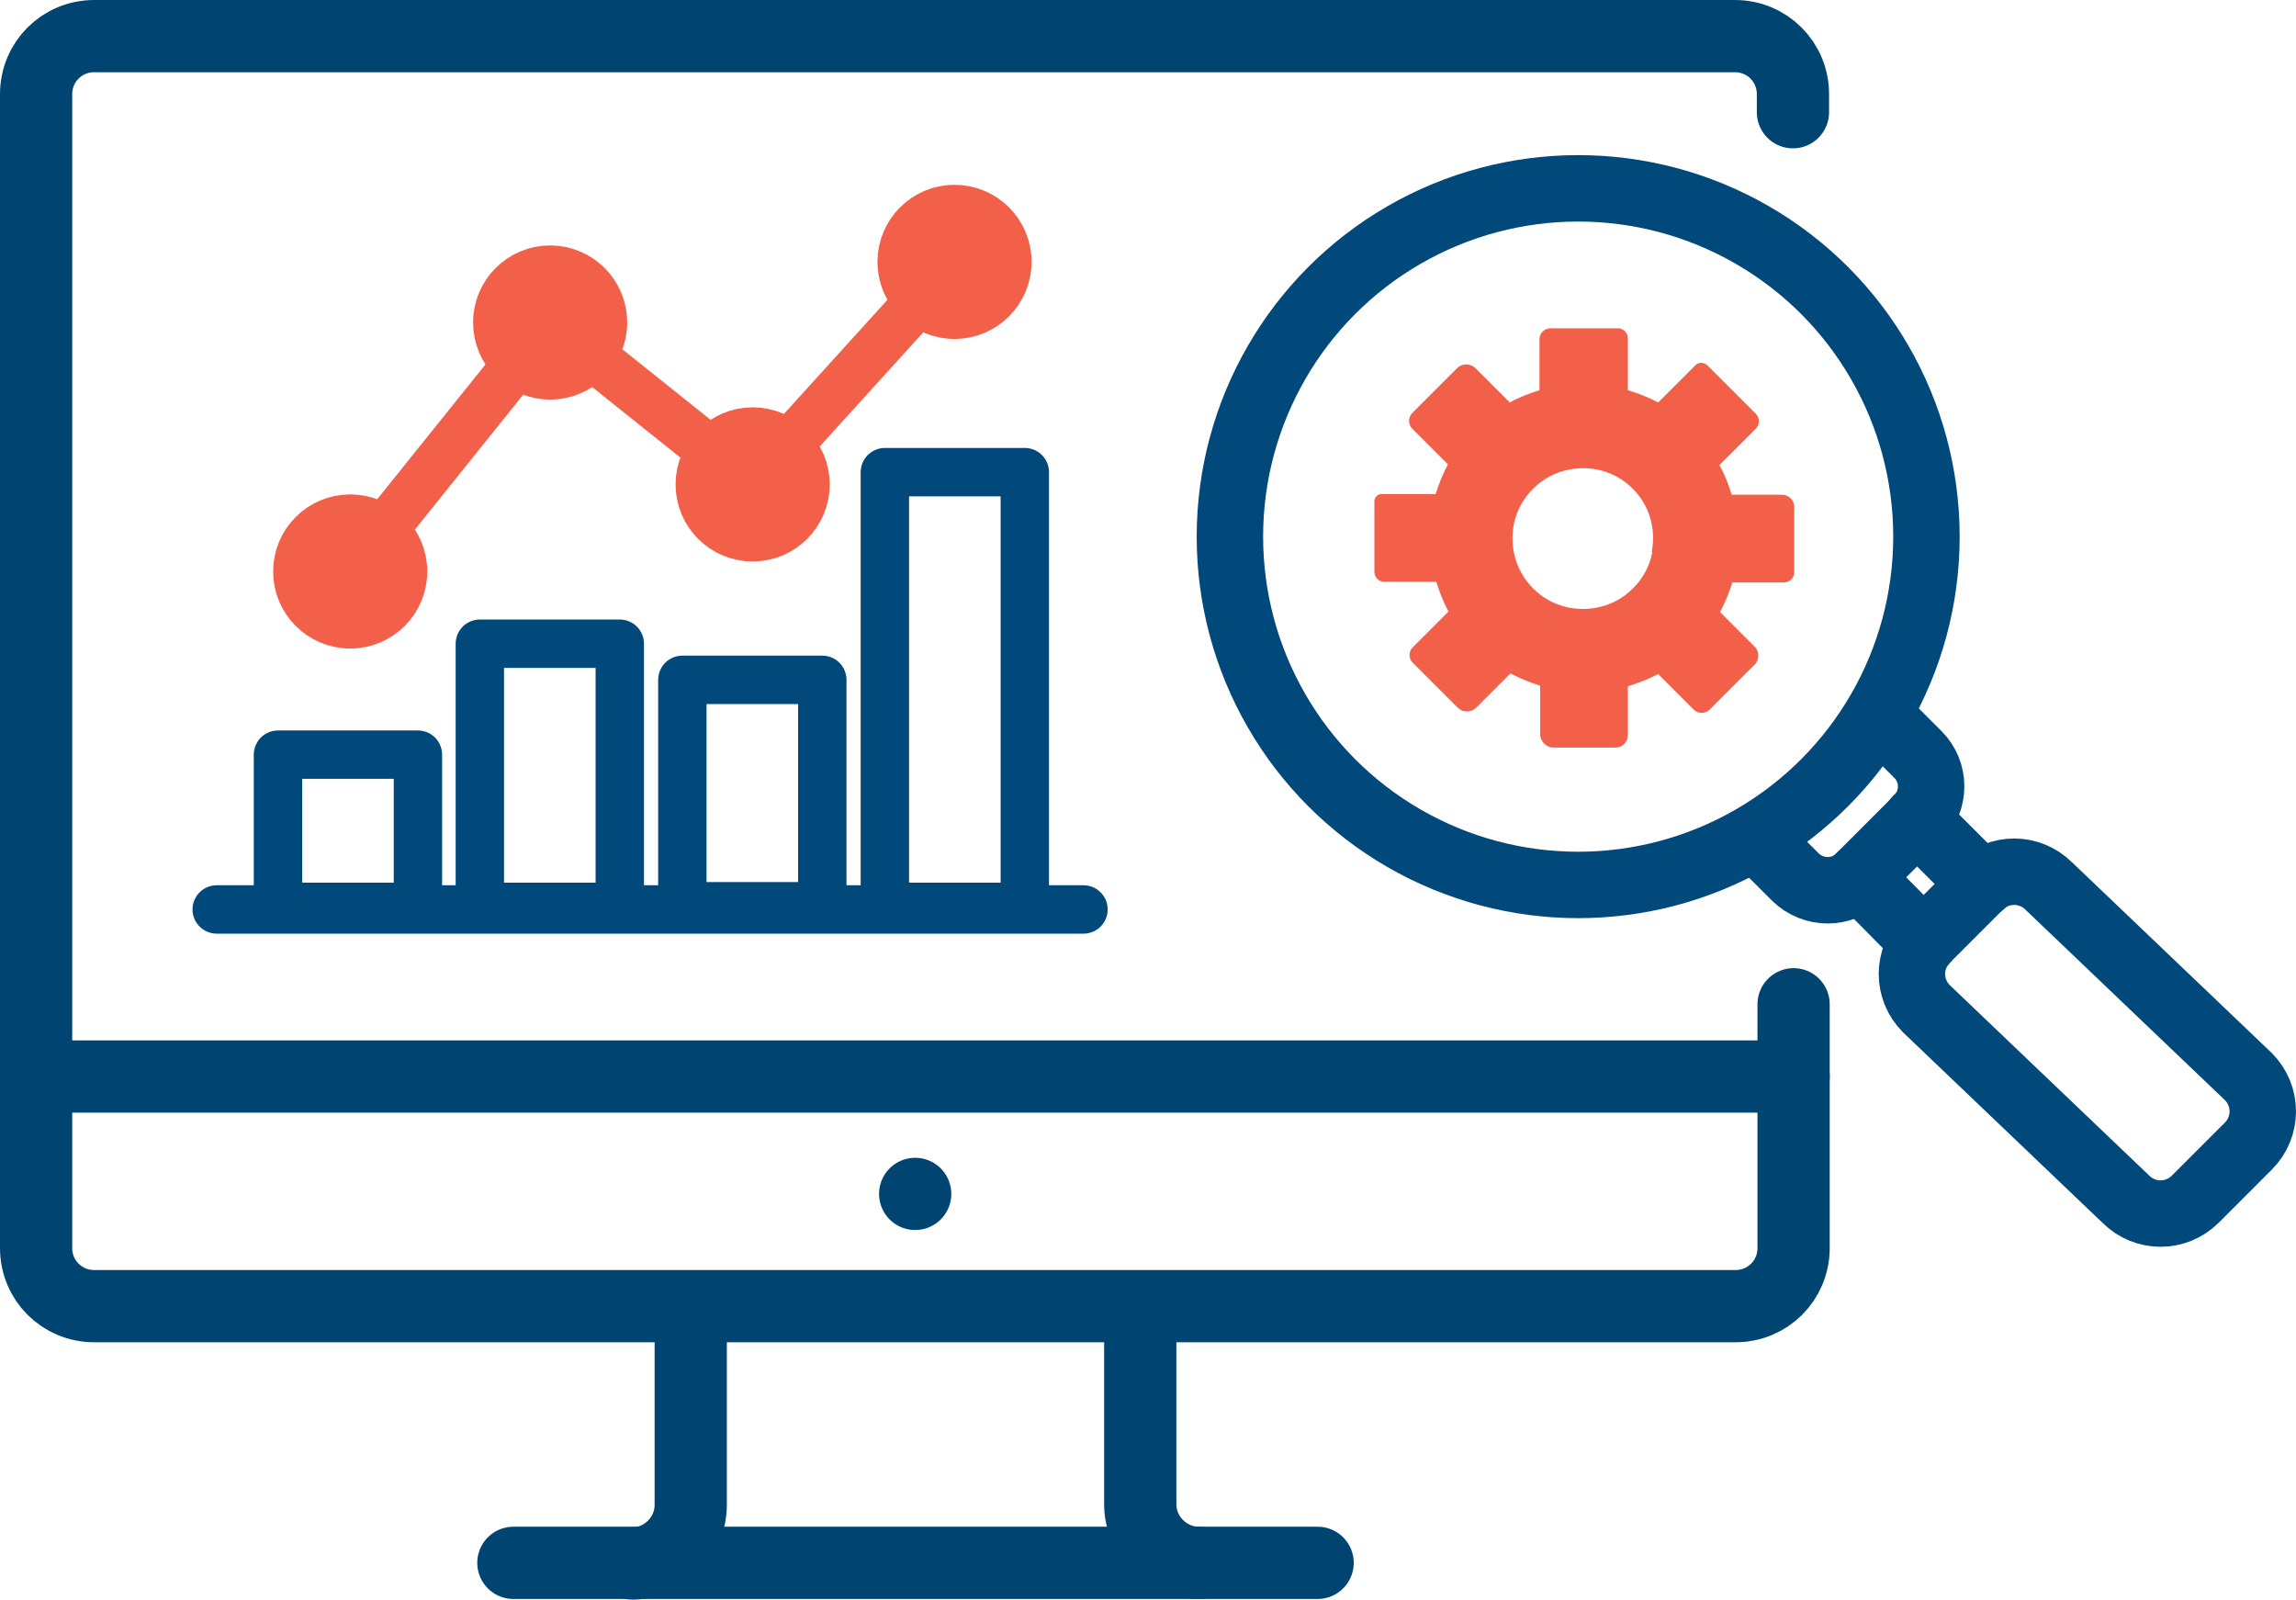
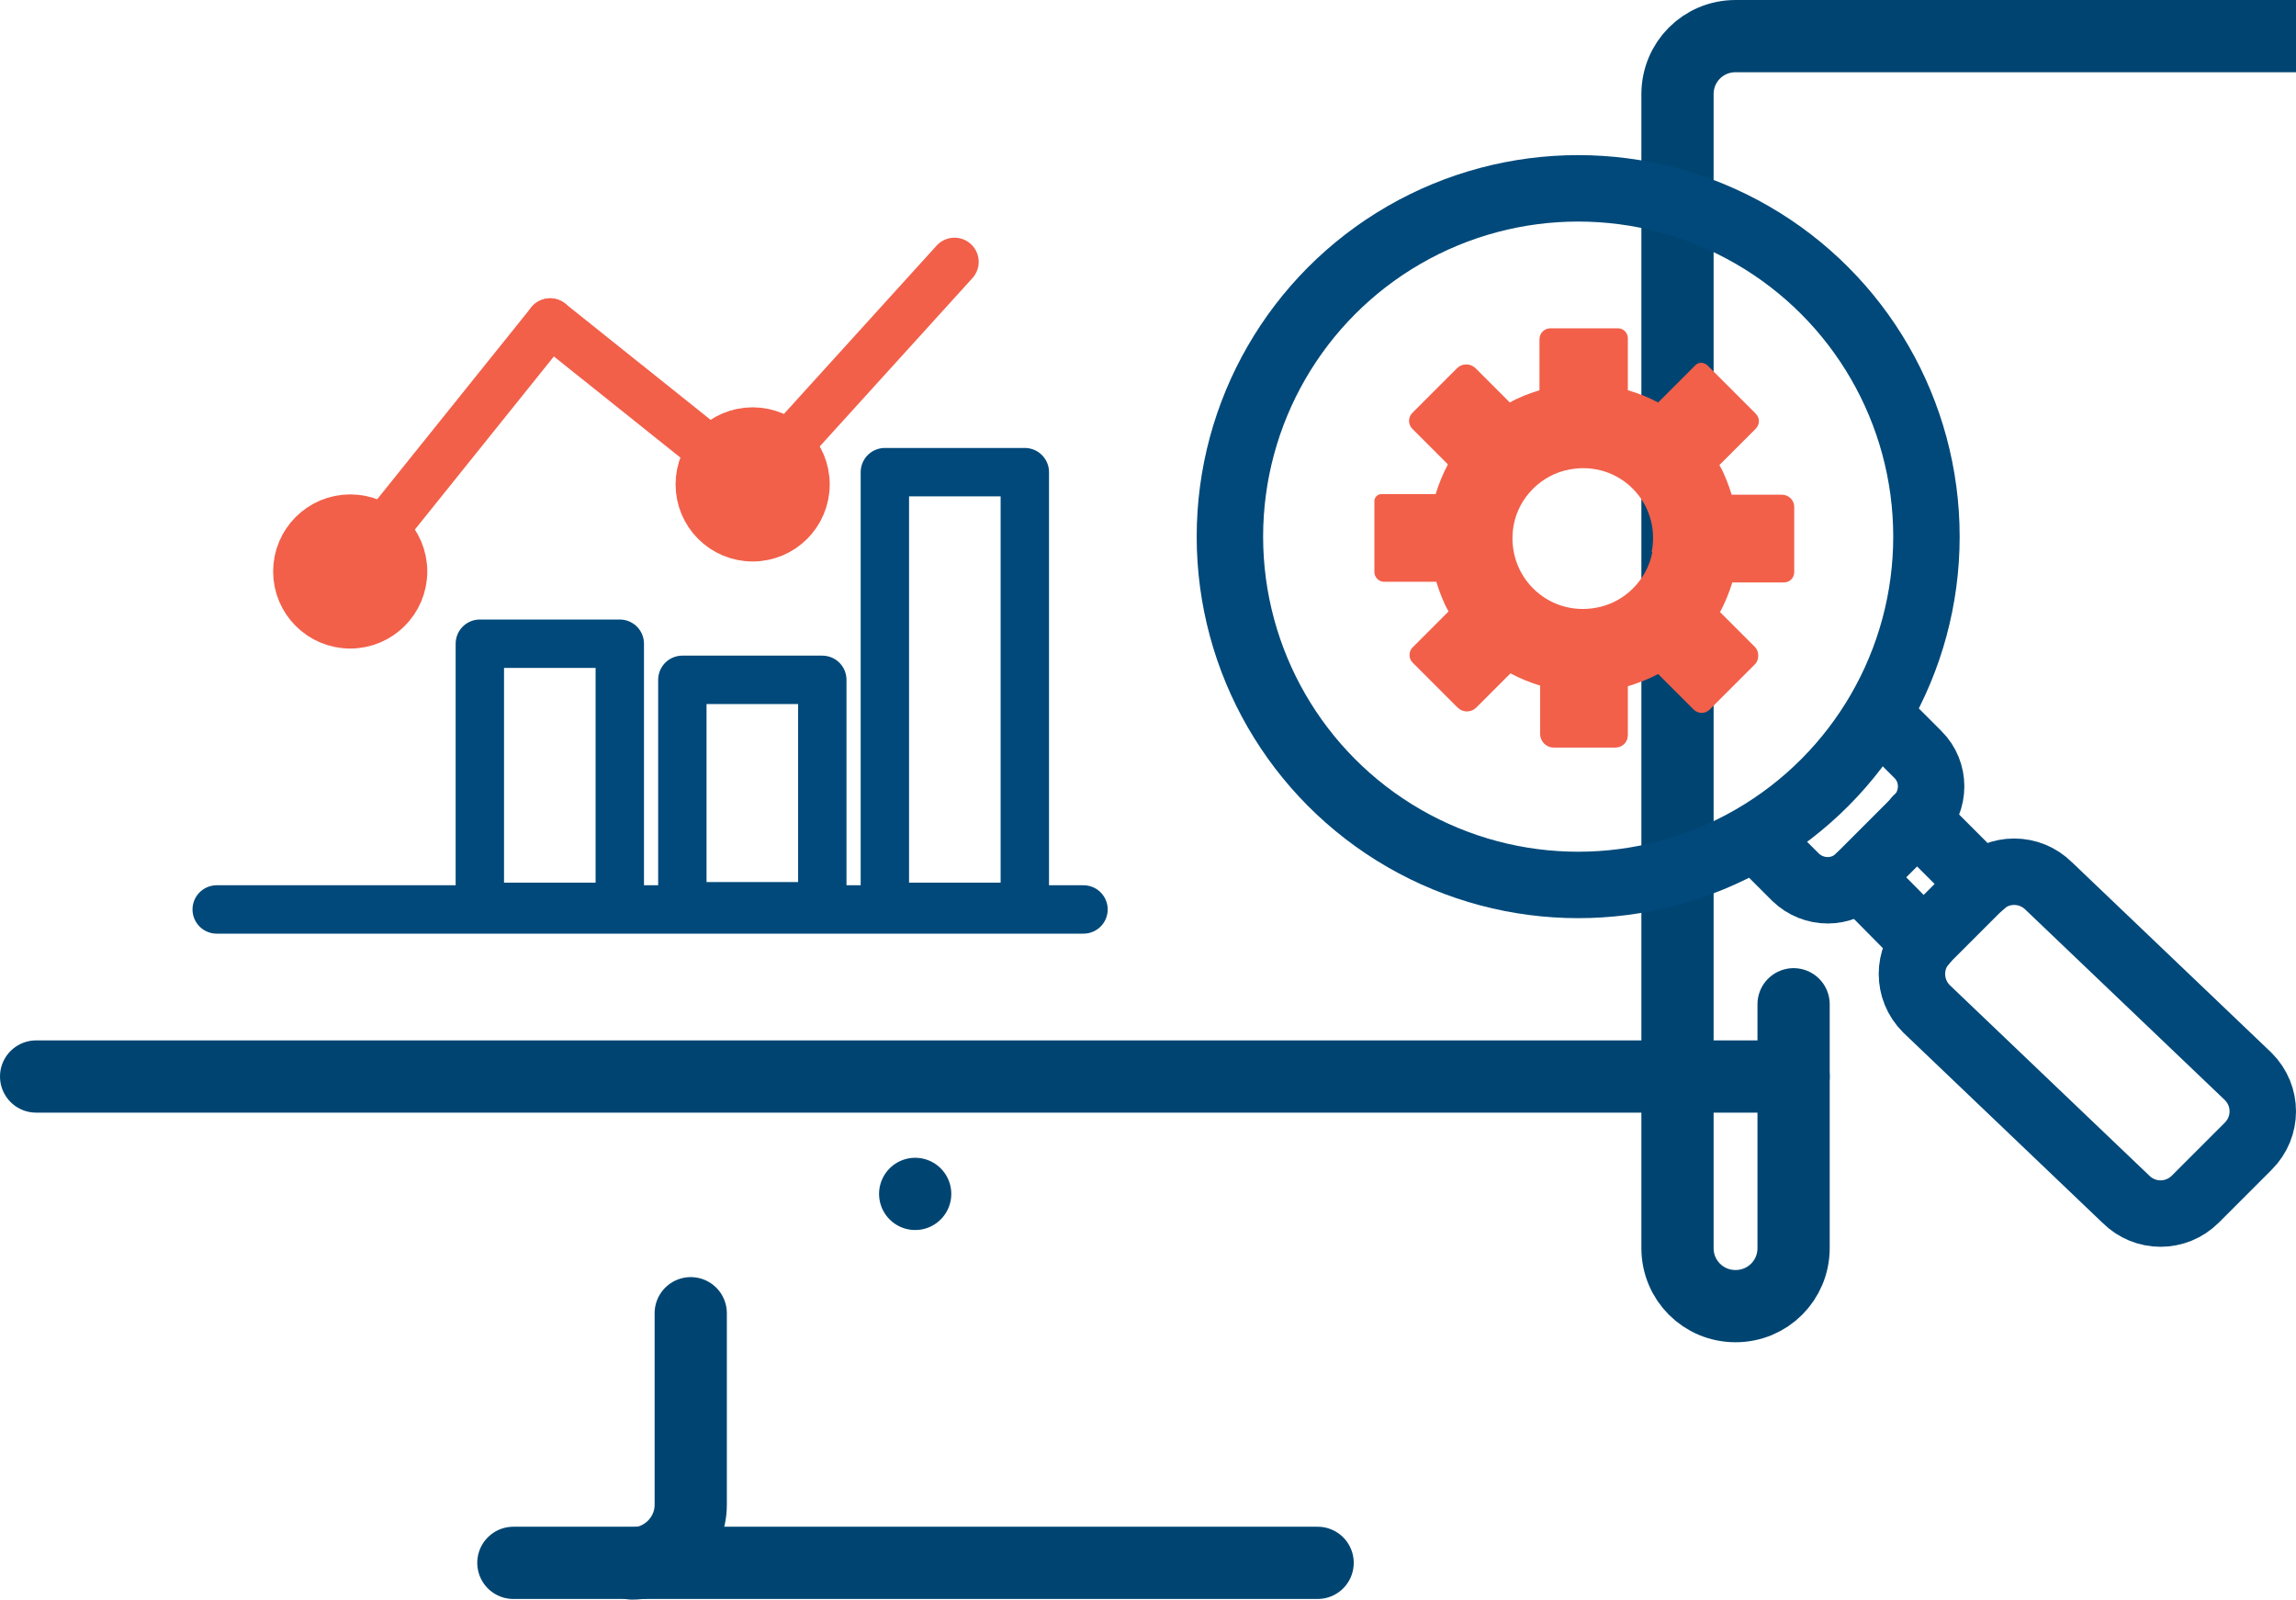
<svg xmlns="http://www.w3.org/2000/svg" id="Layer_2" viewBox="0 0 35.6 24.8">
  <g id="Icons">
    <g id="Computer-Chart-Gear-Lens">
      <g id="Software_Development_Navy_Coral">
        <g id="_Group_">
          <g id="Desktop_Computer">
            <line x1=".56" y1="16.69" x2="27.81" y2="16.69" fill="none" stroke="#004572" stroke-linecap="round" stroke-linejoin="round" stroke-width="1.12" />
-             <path d="m27.81,15.57v3.78c0,.5-.4.9-.9.9H1.46c-.5,0-.9-.4-.9-.9V1.46c0-.5.4-.9.9-.9h20.33s5.11,0,5.11,0c.5,0,.9.4.9.9v.28" fill="none" stroke="#004572" stroke-linecap="round" stroke-linejoin="round" stroke-width="1.12" />
+             <path d="m27.81,15.57v3.78c0,.5-.4.9-.9.9c-.5,0-.9-.4-.9-.9V1.46c0-.5.4-.9.9-.9h20.33s5.11,0,5.11,0c.5,0,.9.4.9.9v.28" fill="none" stroke="#004572" stroke-linecap="round" stroke-linejoin="round" stroke-width="1.12" />
            <line x1="20.43" y1="24.23" x2="7.96" y2="24.23" fill="none" stroke="#004572" stroke-linecap="round" stroke-linejoin="round" stroke-width="1.12" />
-             <path d="m18.59,24.23c-.5,0-.91-.41-.91-.91v-2.97" fill="none" stroke="#004572" stroke-linecap="round" stroke-linejoin="round" stroke-width="1.12" />
            <path d="m10.71,20.36v2.97c0,.5-.41.91-.91.91" fill="none" stroke="#004572" stroke-linecap="round" stroke-linejoin="round" stroke-width="1.12" />
            <line x1="14.19" y1="18.51" x2="14.19" y2="18.51" fill="none" stroke="#004572" stroke-linecap="round" stroke-linejoin="round" stroke-width="1.12" />
          </g>
        </g>
      </g>
      <g id="Bar_Graph">
-         <rect x="4.31" y="11.7" width="2.17" height="2.36" fill="none" stroke="#00497a" stroke-linecap="round" stroke-linejoin="round" stroke-width=".75" />
        <rect x="7.44" y="9.98" width="2.17" height="4.08" fill="none" stroke="#00497a" stroke-linecap="round" stroke-linejoin="round" stroke-width=".75" />
        <rect x="10.58" y="10.54" width="2.17" height="3.51" fill="none" stroke="#00497a" stroke-linecap="round" stroke-linejoin="round" stroke-width=".75" />
        <rect x="13.72" y="7.32" width="2.17" height="6.74" fill="none" stroke="#00497a" stroke-linecap="round" stroke-linejoin="round" stroke-width=".75" />
        <line x1="3.36" y1="14.1" x2="16.8" y2="14.1" fill="none" stroke="#00497a" stroke-linecap="round" stroke-linejoin="round" stroke-width=".75" />
        <line x1="14.8" y1="4.06" x2="11.67" y2="7.51" fill="#f2604a" stroke="#f2604a" stroke-linecap="round" stroke-linejoin="round" stroke-width=".75" />
        <line x1="11.67" y1="7.51" x2="8.53" y2="5" fill="#f2604a" stroke="#f2604a" stroke-linecap="round" stroke-linejoin="round" stroke-width=".75" />
        <line x1="5.43" y1="8.86" x2="8.53" y2="5" fill="#f2604a" stroke="#f2604a" stroke-linecap="round" stroke-linejoin="round" stroke-width=".75" />
        <circle cx="5.43" cy="8.86" r=".82" fill="#f2604a" stroke="#f2604a" stroke-linecap="round" stroke-linejoin="round" stroke-width=".75" />
-         <circle cx="8.53" cy="5" r=".82" fill="#f2604a" stroke="#f2604a" stroke-linecap="round" stroke-linejoin="round" stroke-width=".75" />
        <circle cx="11.67" cy="7.51" r=".82" fill="#f2604a" stroke="#f2604a" stroke-linecap="round" stroke-linejoin="round" stroke-width=".75" />
-         <circle cx="14.8" cy="4.06" r=".82" fill="#f2604a" stroke="#f2604a" stroke-linecap="round" stroke-linejoin="round" stroke-width=".75" />
      </g>
      <path d="m27.61,7.67h-.76c-.05-.16-.11-.32-.19-.46l.56-.56c.07-.07.07-.17,0-.24l-.74-.74c-.06-.06-.15-.06-.2,0l-.57.57c-.15-.08-.3-.14-.47-.19v-.81c0-.08-.07-.15-.15-.15h-1.05c-.09,0-.17.07-.17.17v.79c-.16.05-.32.11-.46.19l-.53-.53c-.08-.08-.21-.08-.29,0l-.69.69c-.07.07-.07.18,0,.25l.55.55c-.08.15-.14.3-.19.46h-.84c-.06,0-.11.05-.11.11v1.1c0,.08.07.15.15.15h.81c.05.16.11.32.19.46l-.56.56c-.06.06-.06.17,0,.23l.7.7c.08.08.21.08.29,0l.53-.53c.15.08.3.14.46.19v.75c0,.11.09.21.21.21h.96c.11,0,.19-.09.19-.19v-.76c.16-.05.32-.11.47-.19l.55.55c.07.07.18.07.25,0l.7-.7c.07-.07.07-.2,0-.27l-.54-.54c.08-.15.14-.3.19-.46h.8c.09,0,.16-.07.16-.16v-1.01c0-.11-.09-.19-.19-.19Zm-1.99.89c-.08.43-.43.78-.86.86-.77.15-1.43-.51-1.29-1.28.08-.43.43-.78.86-.86.77-.15,1.43.51,1.28,1.28Z" fill="#f2604a" />
      <circle cx="24.47" cy="8.32" r="5.4" fill="none" stroke="#00497a" stroke-linecap="round" stroke-linejoin="round" stroke-width="1.03" />
      <path d="m34.86,17.77l-.82.82c-.3.3-.78.3-1.08,0l-3.09-2.95c-.3-.3-.3-.78,0-1.08l.82-.82c.3-.3.78-.3,1.08,0l3.09,2.95c.3.3.3.78,0,1.08Z" fill="none" stroke="#00497a" stroke-linecap="round" stroke-linejoin="round" stroke-width="1.03" />
      <path d="m29.15,11.11l.59.59c.27.27.27.71,0,.99l-.91.91c-.27.27-.71.27-.99,0l-.59-.59" fill="none" stroke="#00497a" stroke-linecap="round" stroke-linejoin="round" stroke-width="1.03" />
      <line x1="28.83" y1="13.6" x2="29.83" y2="14.61" fill="none" stroke="#00497a" stroke-linecap="round" stroke-linejoin="round" stroke-width="1.03" />
      <line x1="29.72" y1="12.7" x2="30.73" y2="13.71" fill="none" stroke="#00497a" stroke-linecap="round" stroke-linejoin="round" stroke-width="1.03" />
    </g>
  </g>
</svg>